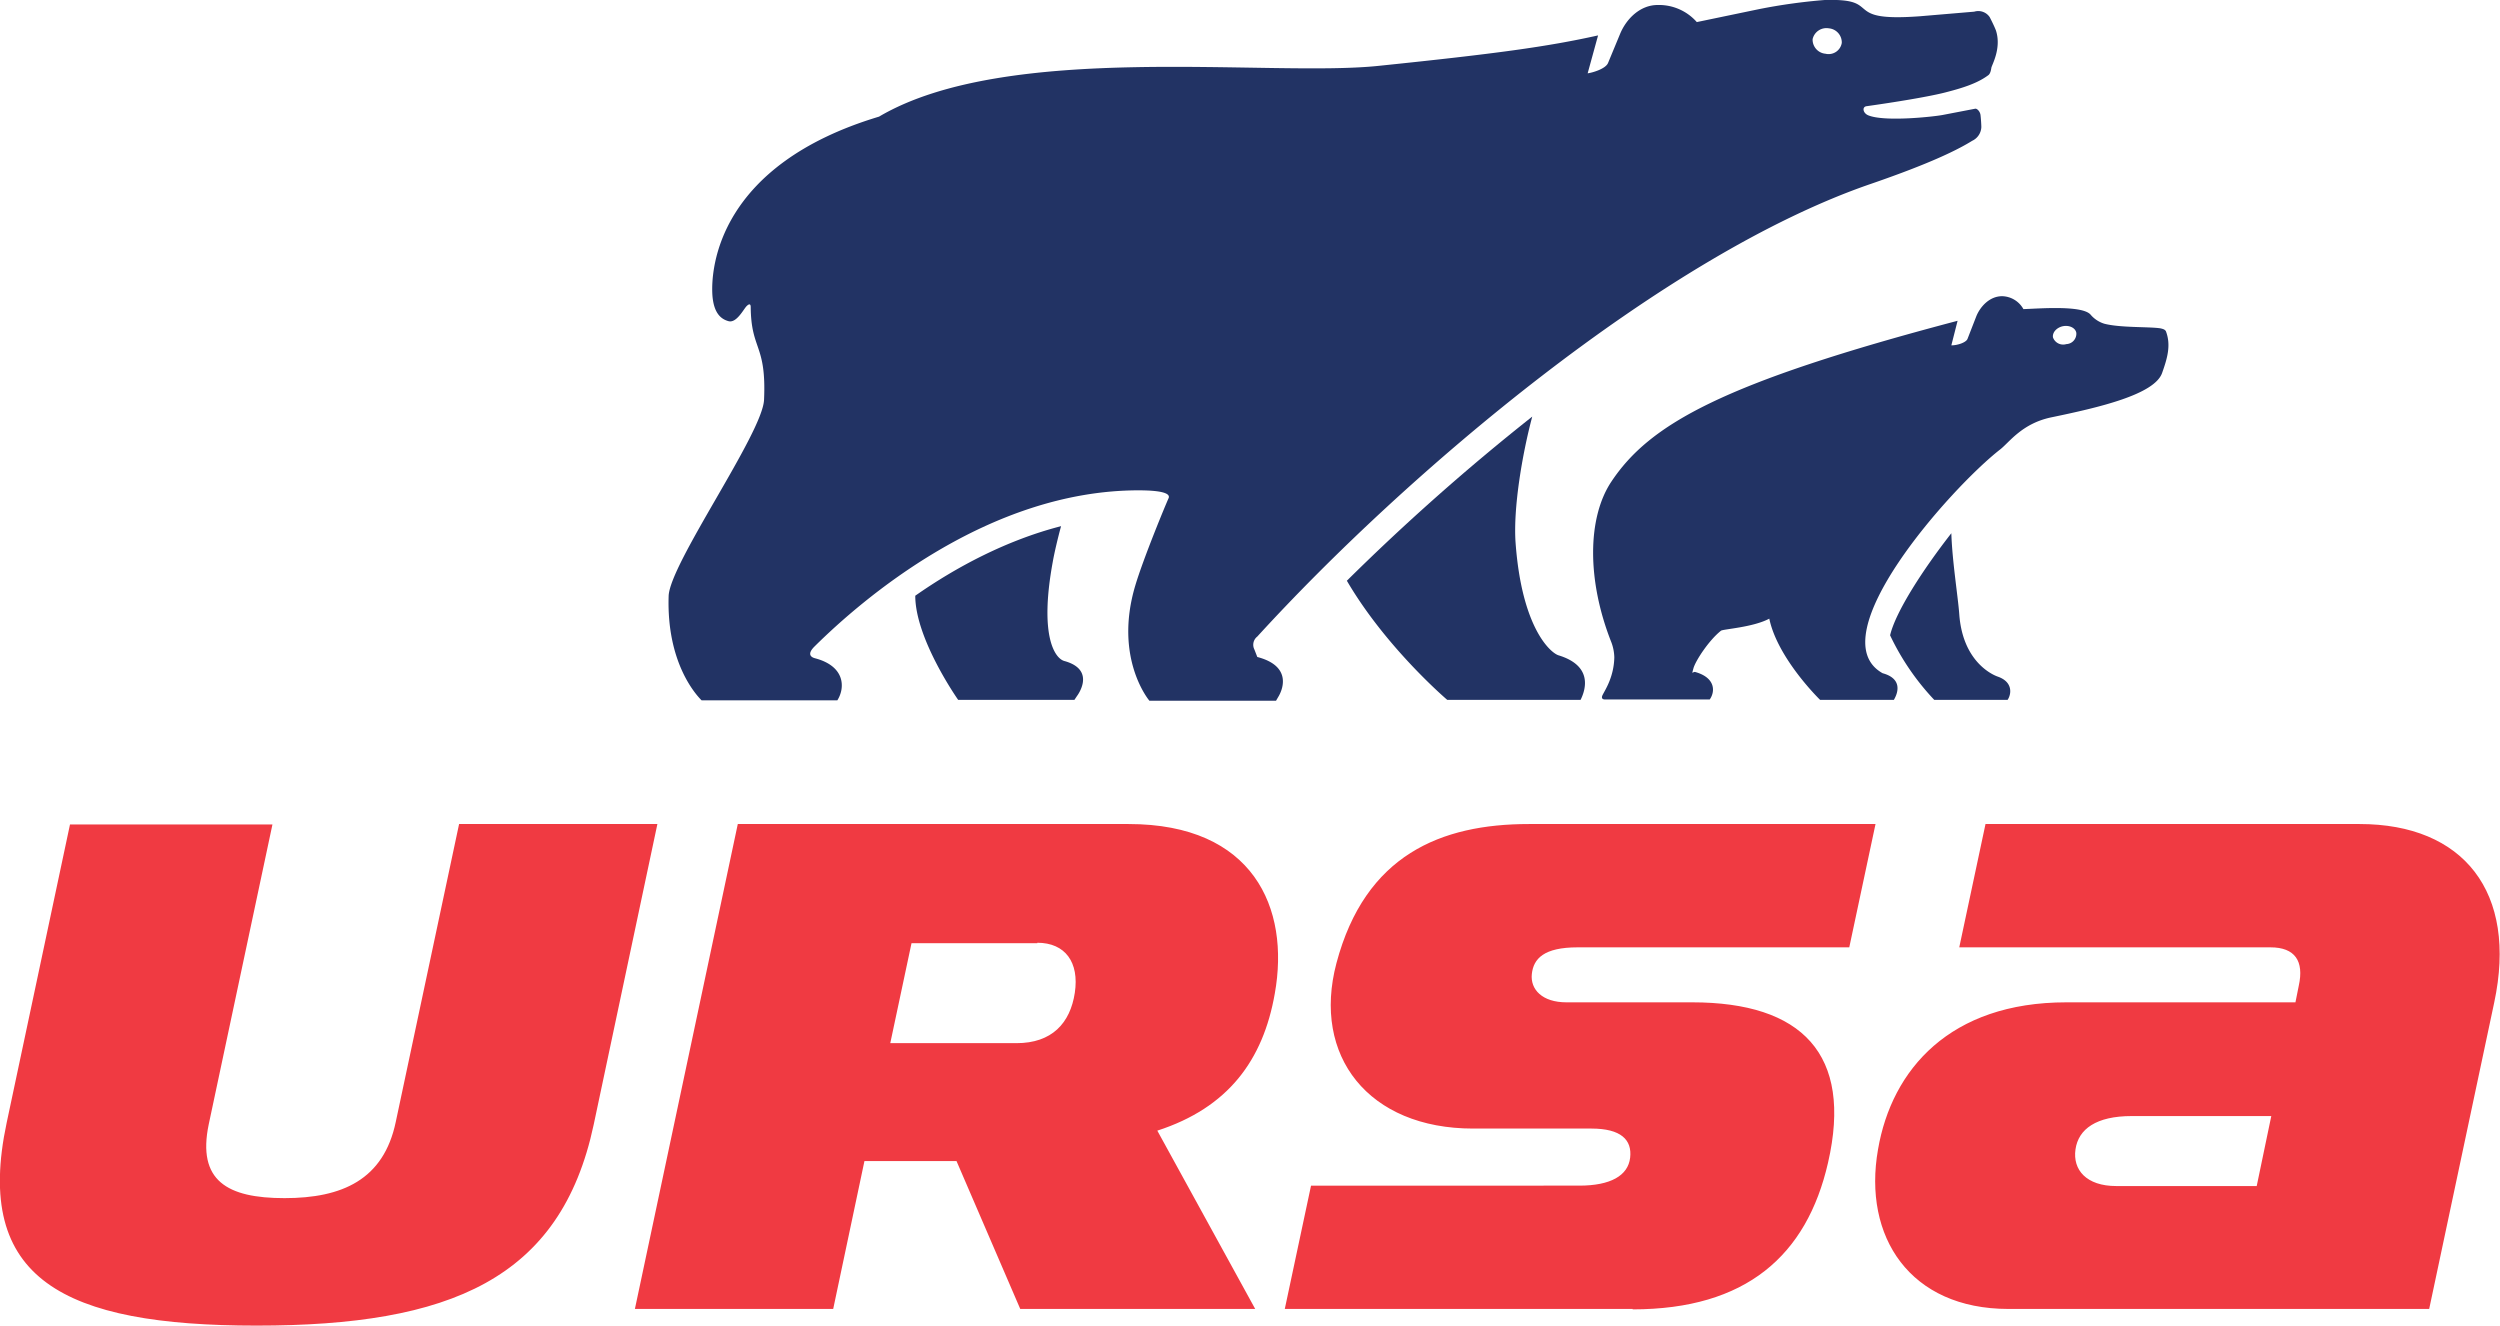
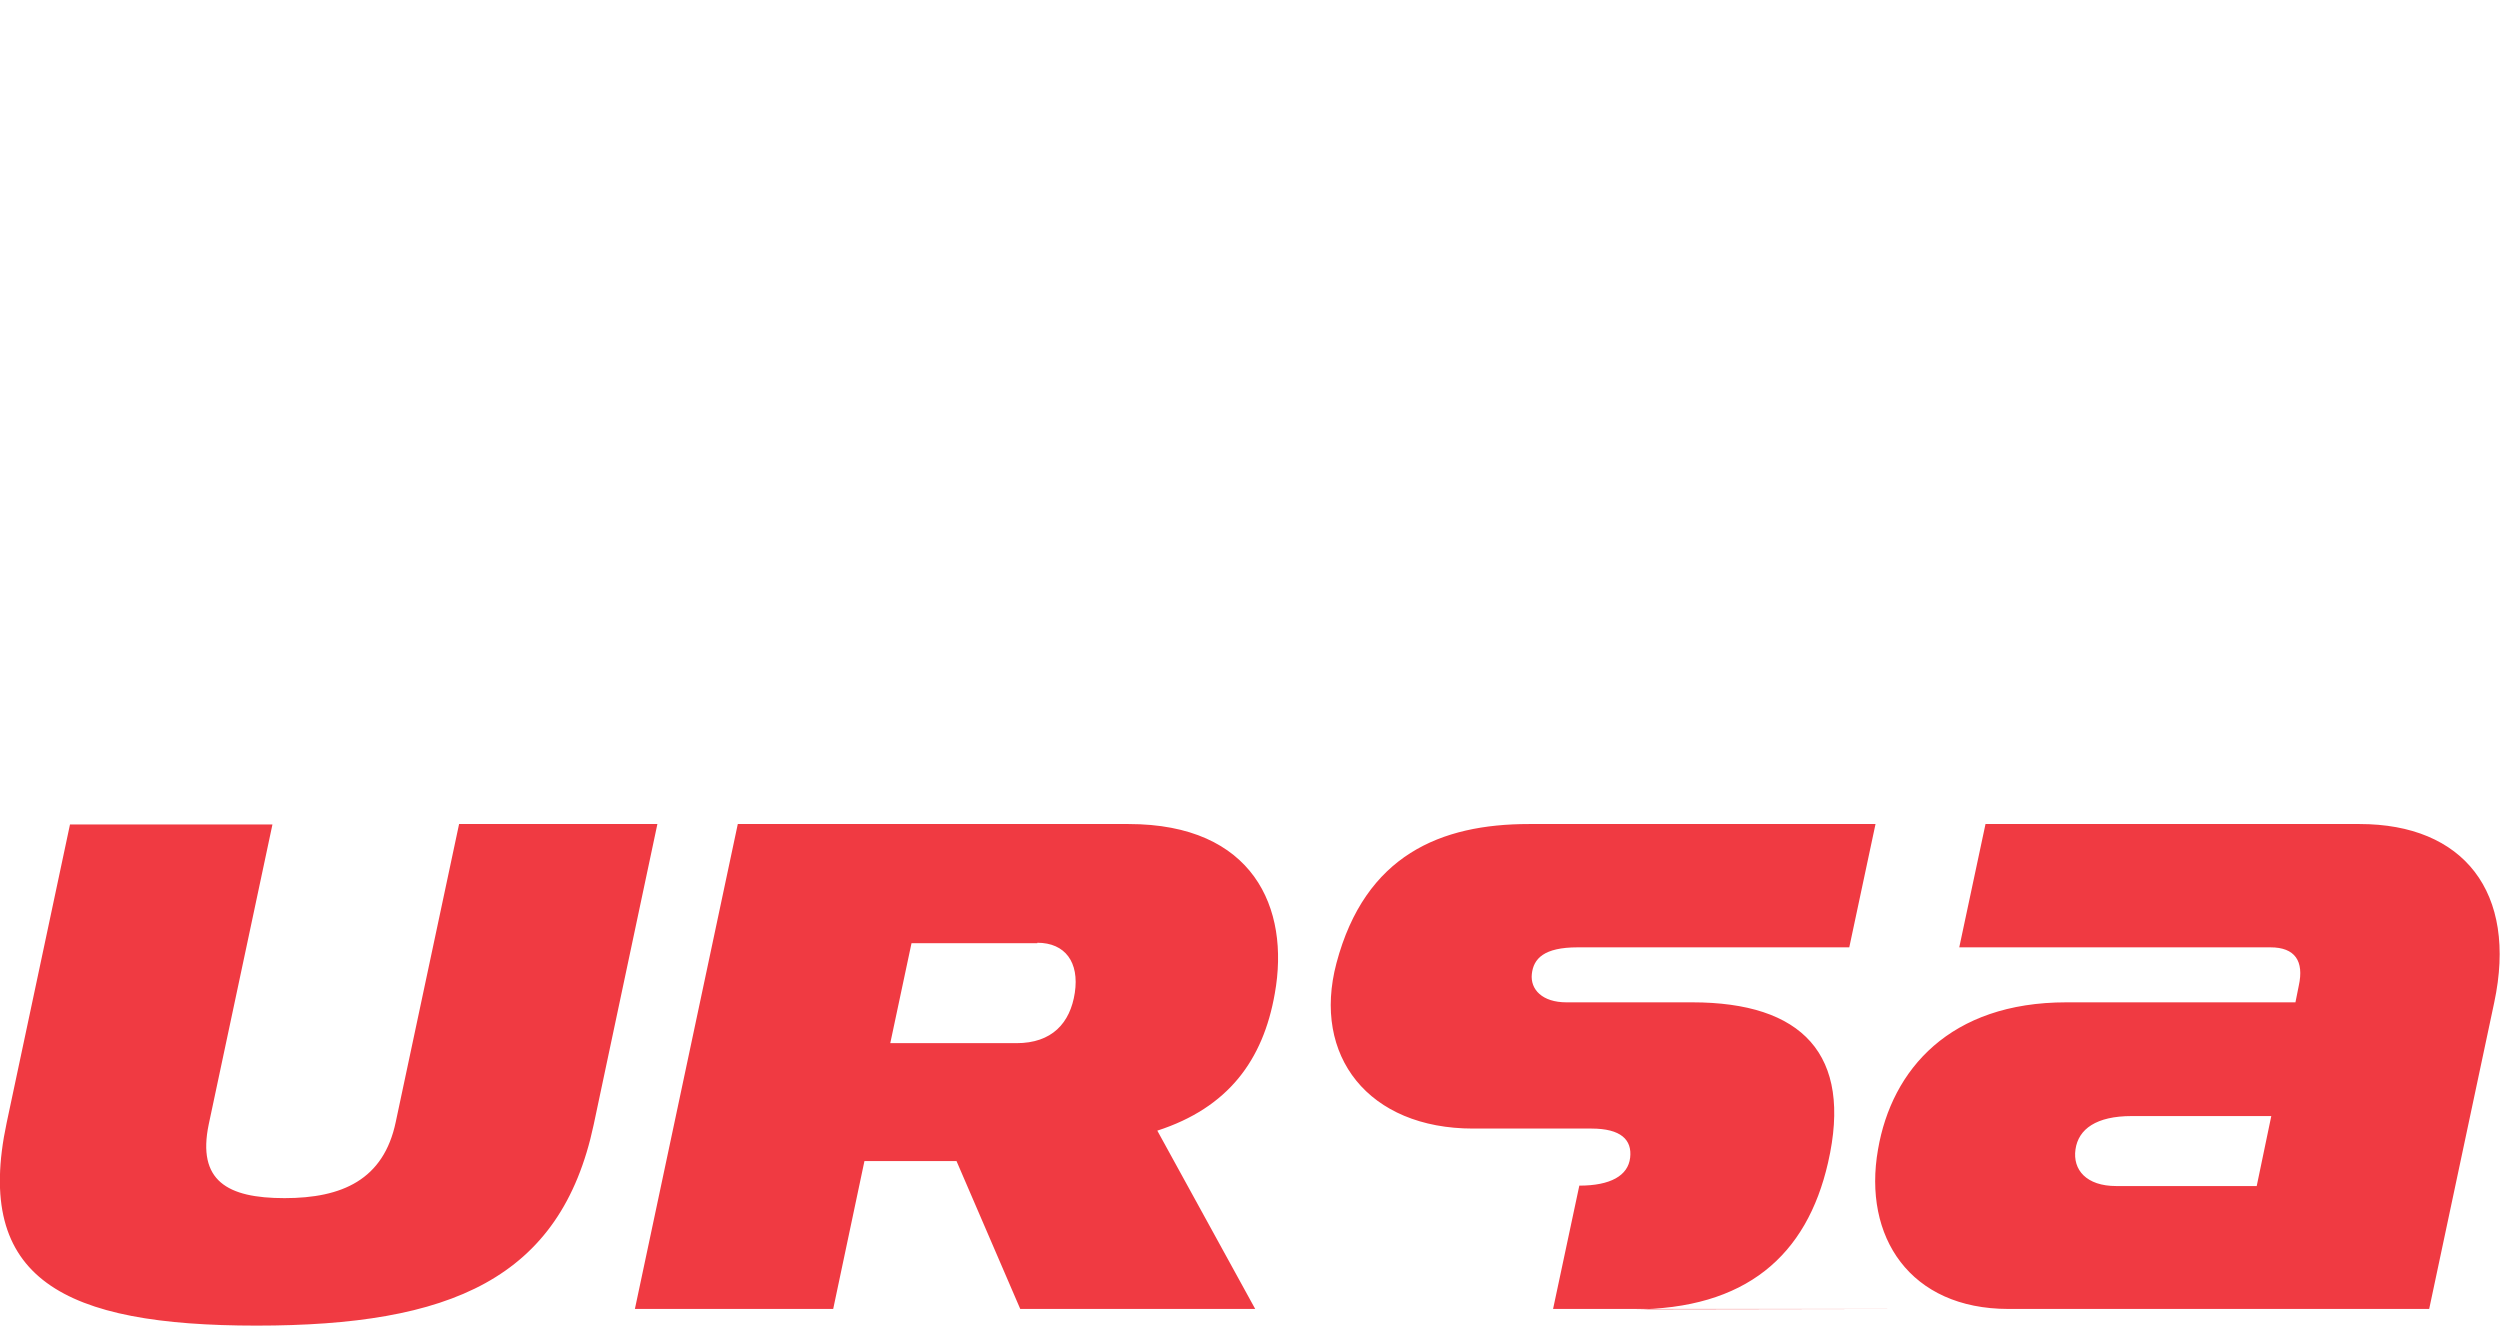
<svg xmlns="http://www.w3.org/2000/svg" viewBox="0 0 600.1 318.2">
  <defs>
    <style>.cls-1{fill:#223364;}.cls-2{fill:#f03a42;}</style>
  </defs>
  <g id="Calque_2" data-name="Calque 2">
    <g id="layer">
-       <path class="cls-1" d="M453.7,152.5A59.7,59.7,0,0,0,464.3,168h17.6c.9-1.3,1.4-4.3-2.4-5.6-1.4-.5-8.4-3.7-9.2-15-.3-4.1-1.7-12.8-1.9-19.4-6.8,8.7-13.4,18.9-14.7,24.5m-234-9.5c0,10.4,10.3,25,10.3,25h27.9l.6-.9s4.8-6.2-2.9-8.4c-2.3-.5-6.2-5.8-2.9-23.8.3-1.8,1.2-5.7,2-8.6-13.2,3.4-25.3,9.9-35,16.7m103.6-3.6c9.4,16.1,24.1,28.6,24.1,28.6h32c1.3-2.6,2.9-8.2-5.3-10.7-1.9-.6-8.8-6.5-10.3-27-.6-8.3,1.6-21.3,4-30.3a537.5,537.5,0,0,0-44.5,39.4" />
-       <path class="cls-1" d="M498.4,79.9c-.2-1.2-1.7-1.9-3.2-1.6s-2.6,1.5-2.4,2.7a2.6,2.6,0,0,0,3.2,1.6,2.5,2.5,0,0,0,2.4-2.7m-24-4c.9-2.2,3.1-4.8,6.2-4.8a6,6,0,0,1,5.1,3.1c3.5-.1,14-1,16.1,1.3a7,7,0,0,0,3.3,2.2c3.8,1,10.6.7,13.4,1.1,1,.2,1.2.4,1.4.7,1.3,3.4.3,6.6-.9,10-1.8,5.2-15.1,8.3-26.7,10.7-7,1.5-10,6-12.2,7.7-11.8,9.2-43.7,45-28.2,53.7,4.4,1.2,4,4.2,2.7,6.4H436.9s-10.2-9.9-12.2-19.5c-3.9,2.1-11.1,2.5-11.6,2.9-2.9,2.3-6.1,7.2-6.6,9s-.2.8.4.9c5,1.4,4.8,4.8,3.5,6.6H385.3s-1.2.1-.6-1.1,2.7-4.3,2.8-9a11,11,0,0,0-.7-3.6c-5.9-14.9-5.8-29.9,0-38.6,9.2-13.8,26.6-23.7,83.1-38.6l-1.5,5.9c1.5,0,3.6-.7,3.9-1.6l2.1-5.4M442.1,10.3A3.4,3.4,0,0,0,439,6.8a3.4,3.4,0,0,0-3.9,2.6,3.4,3.4,0,0,0,3.1,3.5,3.2,3.2,0,0,0,3.9-2.6M180.2,73.7c0-.7-.3-.9-1-.2s-2.4,4.1-4.3,3.6-3.6-2-3.9-6.3c-.4-6.5,1.4-31.2,40-42.8,30.9-18.2,93.6-9.4,120-12.2,28.1-2.9,40.5-4.6,52.6-7.3l-2.5,9.1c.9-.1,4.3-1,4.9-2.5l2.9-7c1.5-3.6,4.8-6.9,9-6.9a12.1,12.1,0,0,1,9.4,4.1l14.9-3.1A136.5,136.5,0,0,1,438,0c7.2-.2,8,1,9.6,2.3s3.8,2.3,13.3,1.6l13-1.1a3.3,3.3,0,0,1,3.7,1.3s1,1.9,1.5,3.2c1.4,4.3-1,8.3-1.1,9s-.3,1.5-.8,1.8c-2.7,2-6.4,3.1-10.3,4.1s-11.8,2.3-18.9,3.3c-1.1.2-.8,1.7.5,2.2,4,1.6,15.7.3,17.8-.1l7.8-1.5c.5-.1,1.2.7,1.3,1.5s.2,2.4.2,2.9a3.8,3.8,0,0,1-2.2,3.3c-3.4,2.1-9.7,5.3-24.2,10.3-49.9,17.1-111.5,69.4-147.4,108.7a2.5,2.5,0,0,0-.7,3.1l.7,1.8c8,2.1,6.3,7.3,5.2,9.3l-.7,1.2H275.9s-8.6-10.1-3.4-27.6c2-6.7,7.4-19.7,8-21s-2.2-1.9-7.2-1.9c-36.1,0-66.4,26.2-77.8,37.5-1.7,1.7-1,2.5.1,2.8,7.3,1.9,7.3,7.1,5.4,10.1H168.4c-1.5-1.5-8.4-9.2-7.9-25,.2-7.7,22.5-39,22.9-47.1.6-13.5-3.1-11.8-3.2-22.3" />
-       <path class="cls-2" d="M249,226.3c6.7,0,10.1,4.7,9,12s-5.5,12.1-14,12.1H213.7l5.1-24H249m28.8,45c17-5.5,25.4-16.9,28.2-32.9,3.7-20.6-5.2-40.7-35.1-40.7H177.1L152.4,314.2H200l7.5-35.5h22.1l15.3,35.5h56.4l-23.5-42.8M551,240.6H496c-27.9,0-41.9,16.1-45.2,35.3-3.7,21,7.7,38.3,31.3,38.3h101l15.6-73.5c5.7-26.6-7.4-42.9-32.3-42.9H476.6l-6.3,29.6H545c5.9,0,8.1,3.3,6.8,9.2Zm-9.3,44.1H508c-7.2,0-10.5-3.9-9.8-8.8s5-8,13.5-8h33.5ZM391.9,314.3c27.2,0,41.8-12.9,46.9-35.2,6-26.1-6.3-38.5-32.6-38.5H376c-5.8,0-8.7-3.1-8.3-6.8s2.9-6.4,11-6.4h65.2l6.3-29.6H367c-21.1,0-39.3,7.4-46.2,33.4-5.9,22.3,7.7,39.7,32.8,39.7H382c7.1,0,9.8,2.7,9.3,7s-4.7,6.7-12.2,6.7H314.7l-6.3,29.6h83.5M61.6,318.2c-46.3,0-68-11.1-60-48.7l15.2-71.6H65.4l-15.3,72c-2.8,13.5,4.4,17.7,18.2,17.7s23.8-4.4,26.7-18.3l15.2-71.5h47.6L142.5,270c-7.9,37.1-34.5,48.2-80.9,48.2" />
+       <path class="cls-2" d="M249,226.3c6.7,0,10.1,4.7,9,12s-5.5,12.1-14,12.1H213.7l5.1-24H249m28.8,45c17-5.5,25.4-16.9,28.2-32.9,3.7-20.6-5.2-40.7-35.1-40.7H177.1L152.4,314.2H200l7.5-35.5h22.1l15.3,35.5h56.4l-23.5-42.8M551,240.6H496c-27.9,0-41.9,16.1-45.2,35.3-3.7,21,7.7,38.3,31.3,38.3h101l15.6-73.5c5.7-26.6-7.4-42.9-32.3-42.9H476.6l-6.3,29.6H545c5.9,0,8.1,3.3,6.8,9.2Zm-9.3,44.1H508c-7.2,0-10.5-3.9-9.8-8.8s5-8,13.5-8h33.5ZM391.9,314.3c27.2,0,41.8-12.9,46.9-35.2,6-26.1-6.3-38.5-32.6-38.5H376c-5.8,0-8.7-3.1-8.3-6.8s2.9-6.4,11-6.4h65.2l6.3-29.6H367c-21.1,0-39.3,7.4-46.2,33.4-5.9,22.3,7.7,39.7,32.8,39.7H382c7.1,0,9.8,2.7,9.3,7s-4.7,6.7-12.2,6.7l-6.3,29.6h83.5M61.6,318.2c-46.3,0-68-11.1-60-48.7l15.2-71.6H65.4l-15.3,72c-2.8,13.5,4.4,17.7,18.2,17.7s23.8-4.4,26.7-18.3l15.2-71.5h47.6L142.5,270c-7.9,37.1-34.5,48.2-80.9,48.2" />
    </g>
  </g>
</svg>